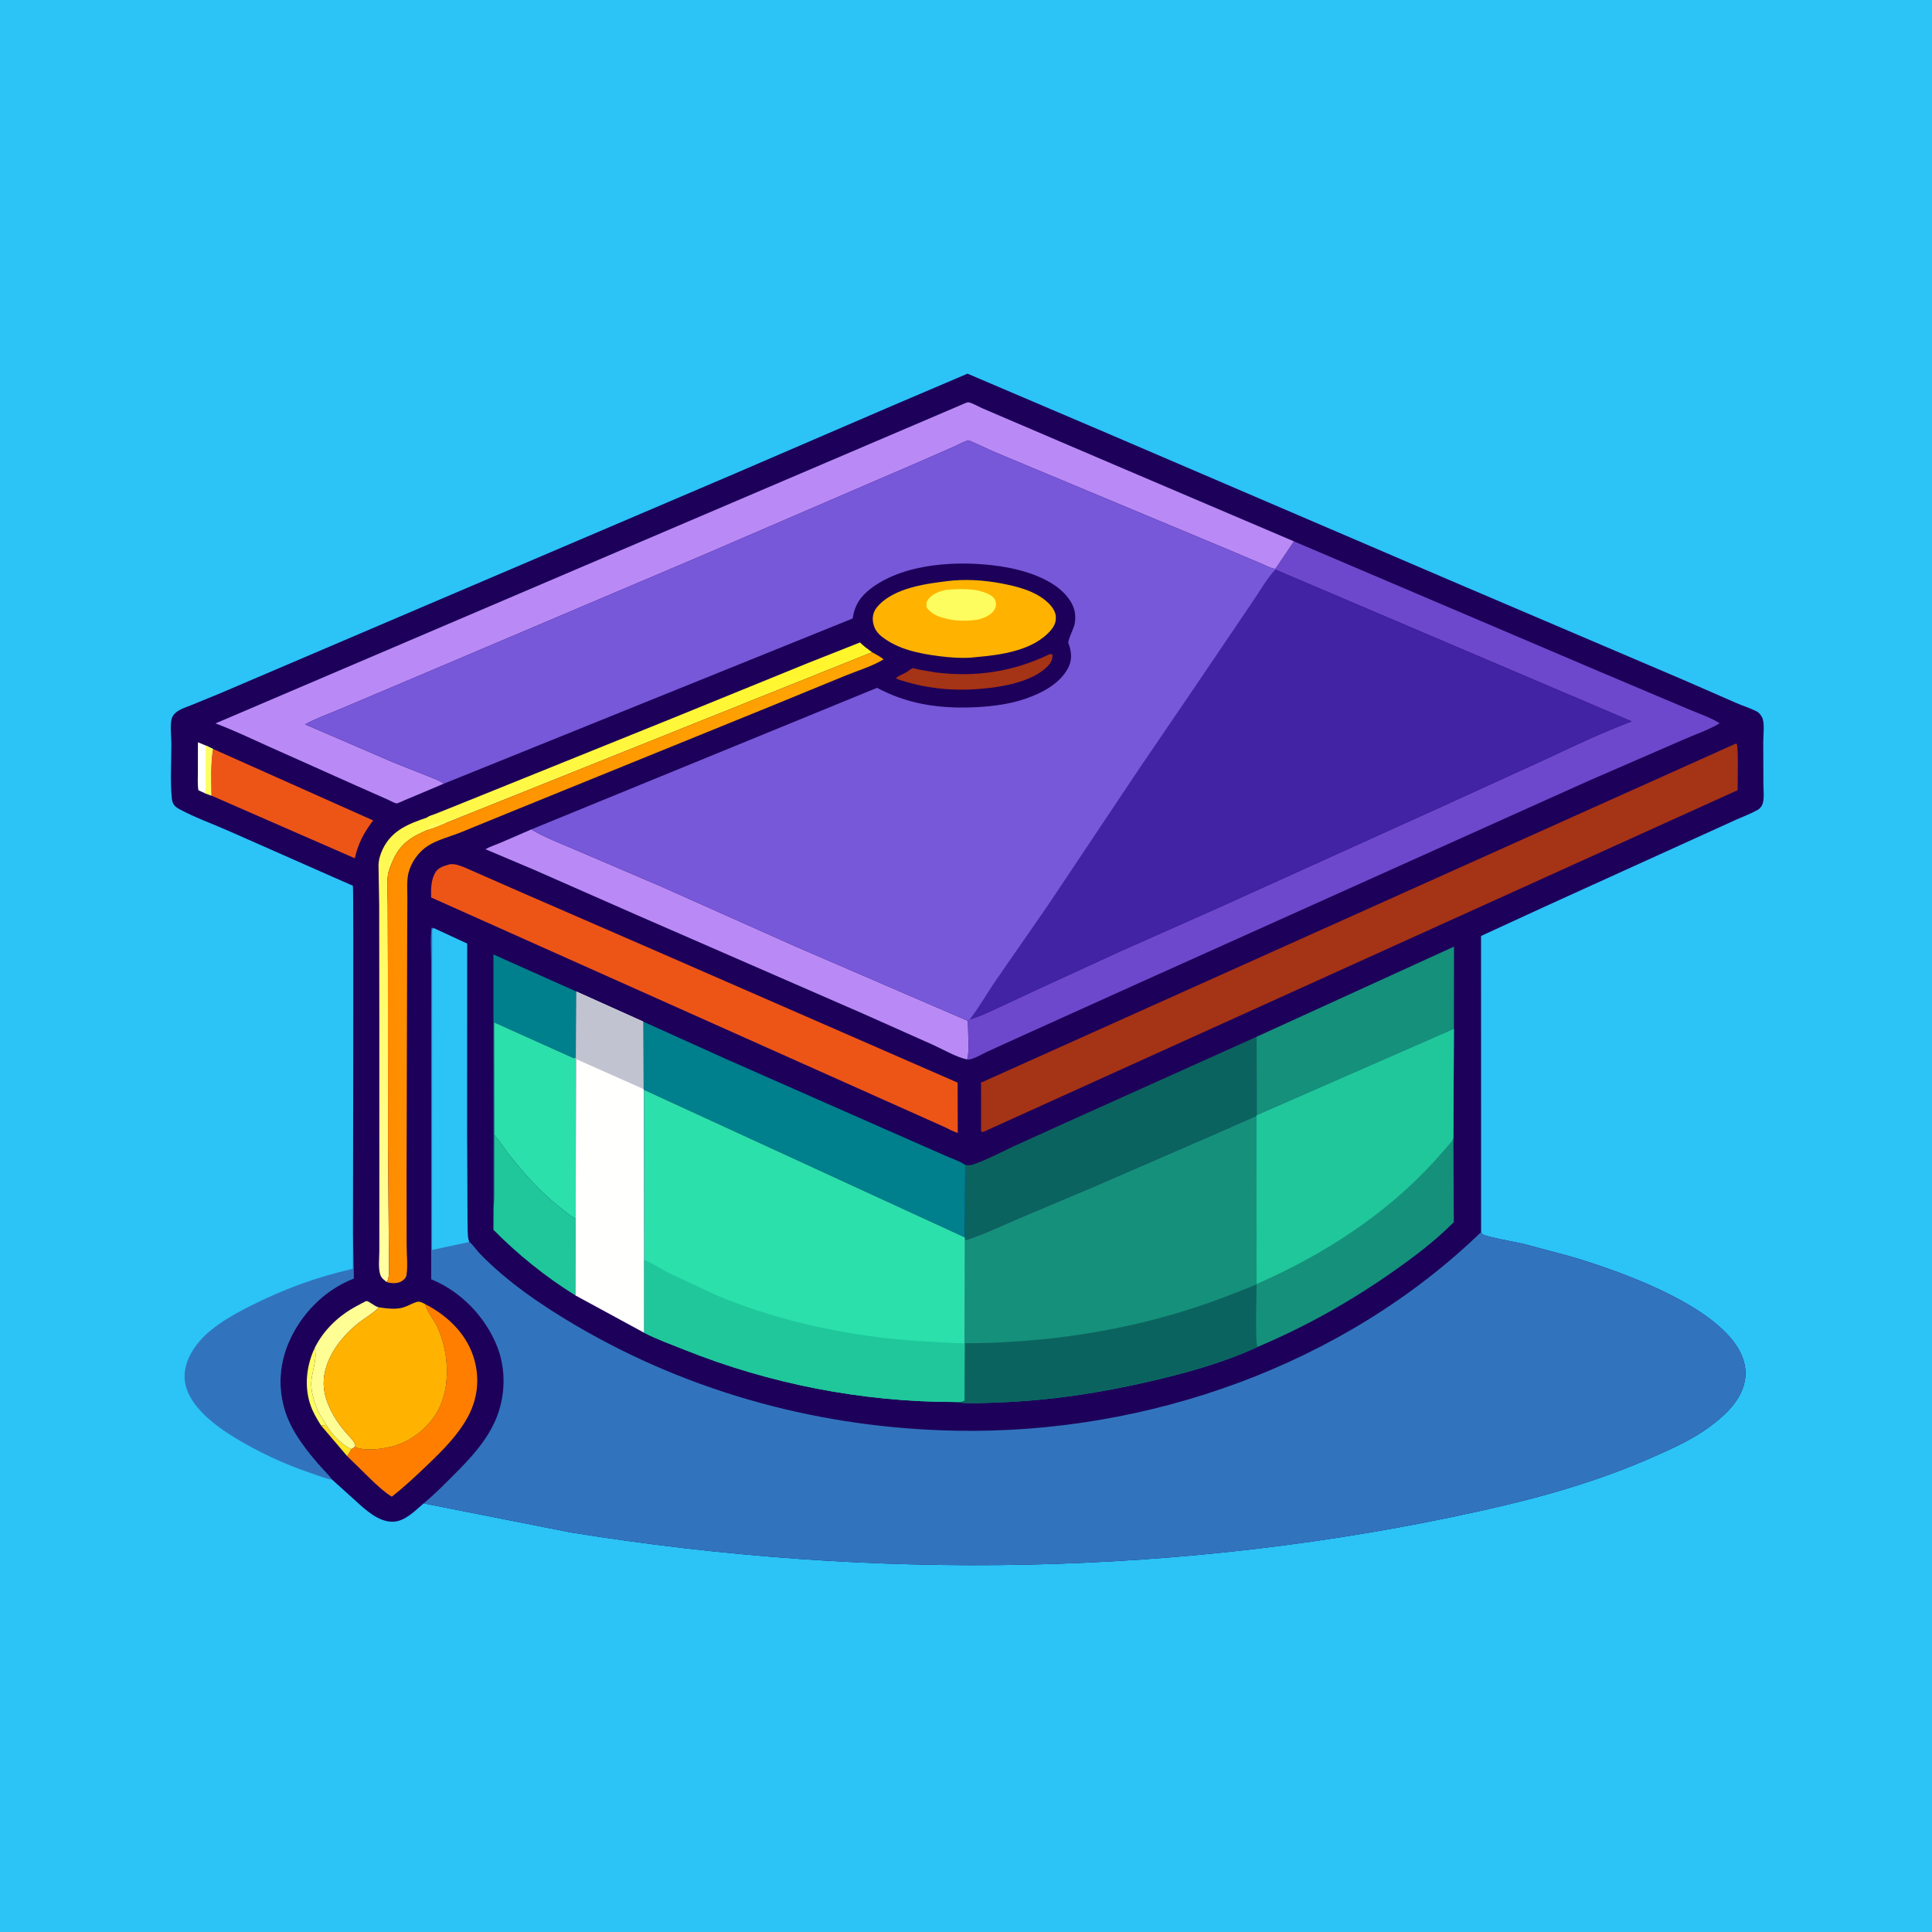
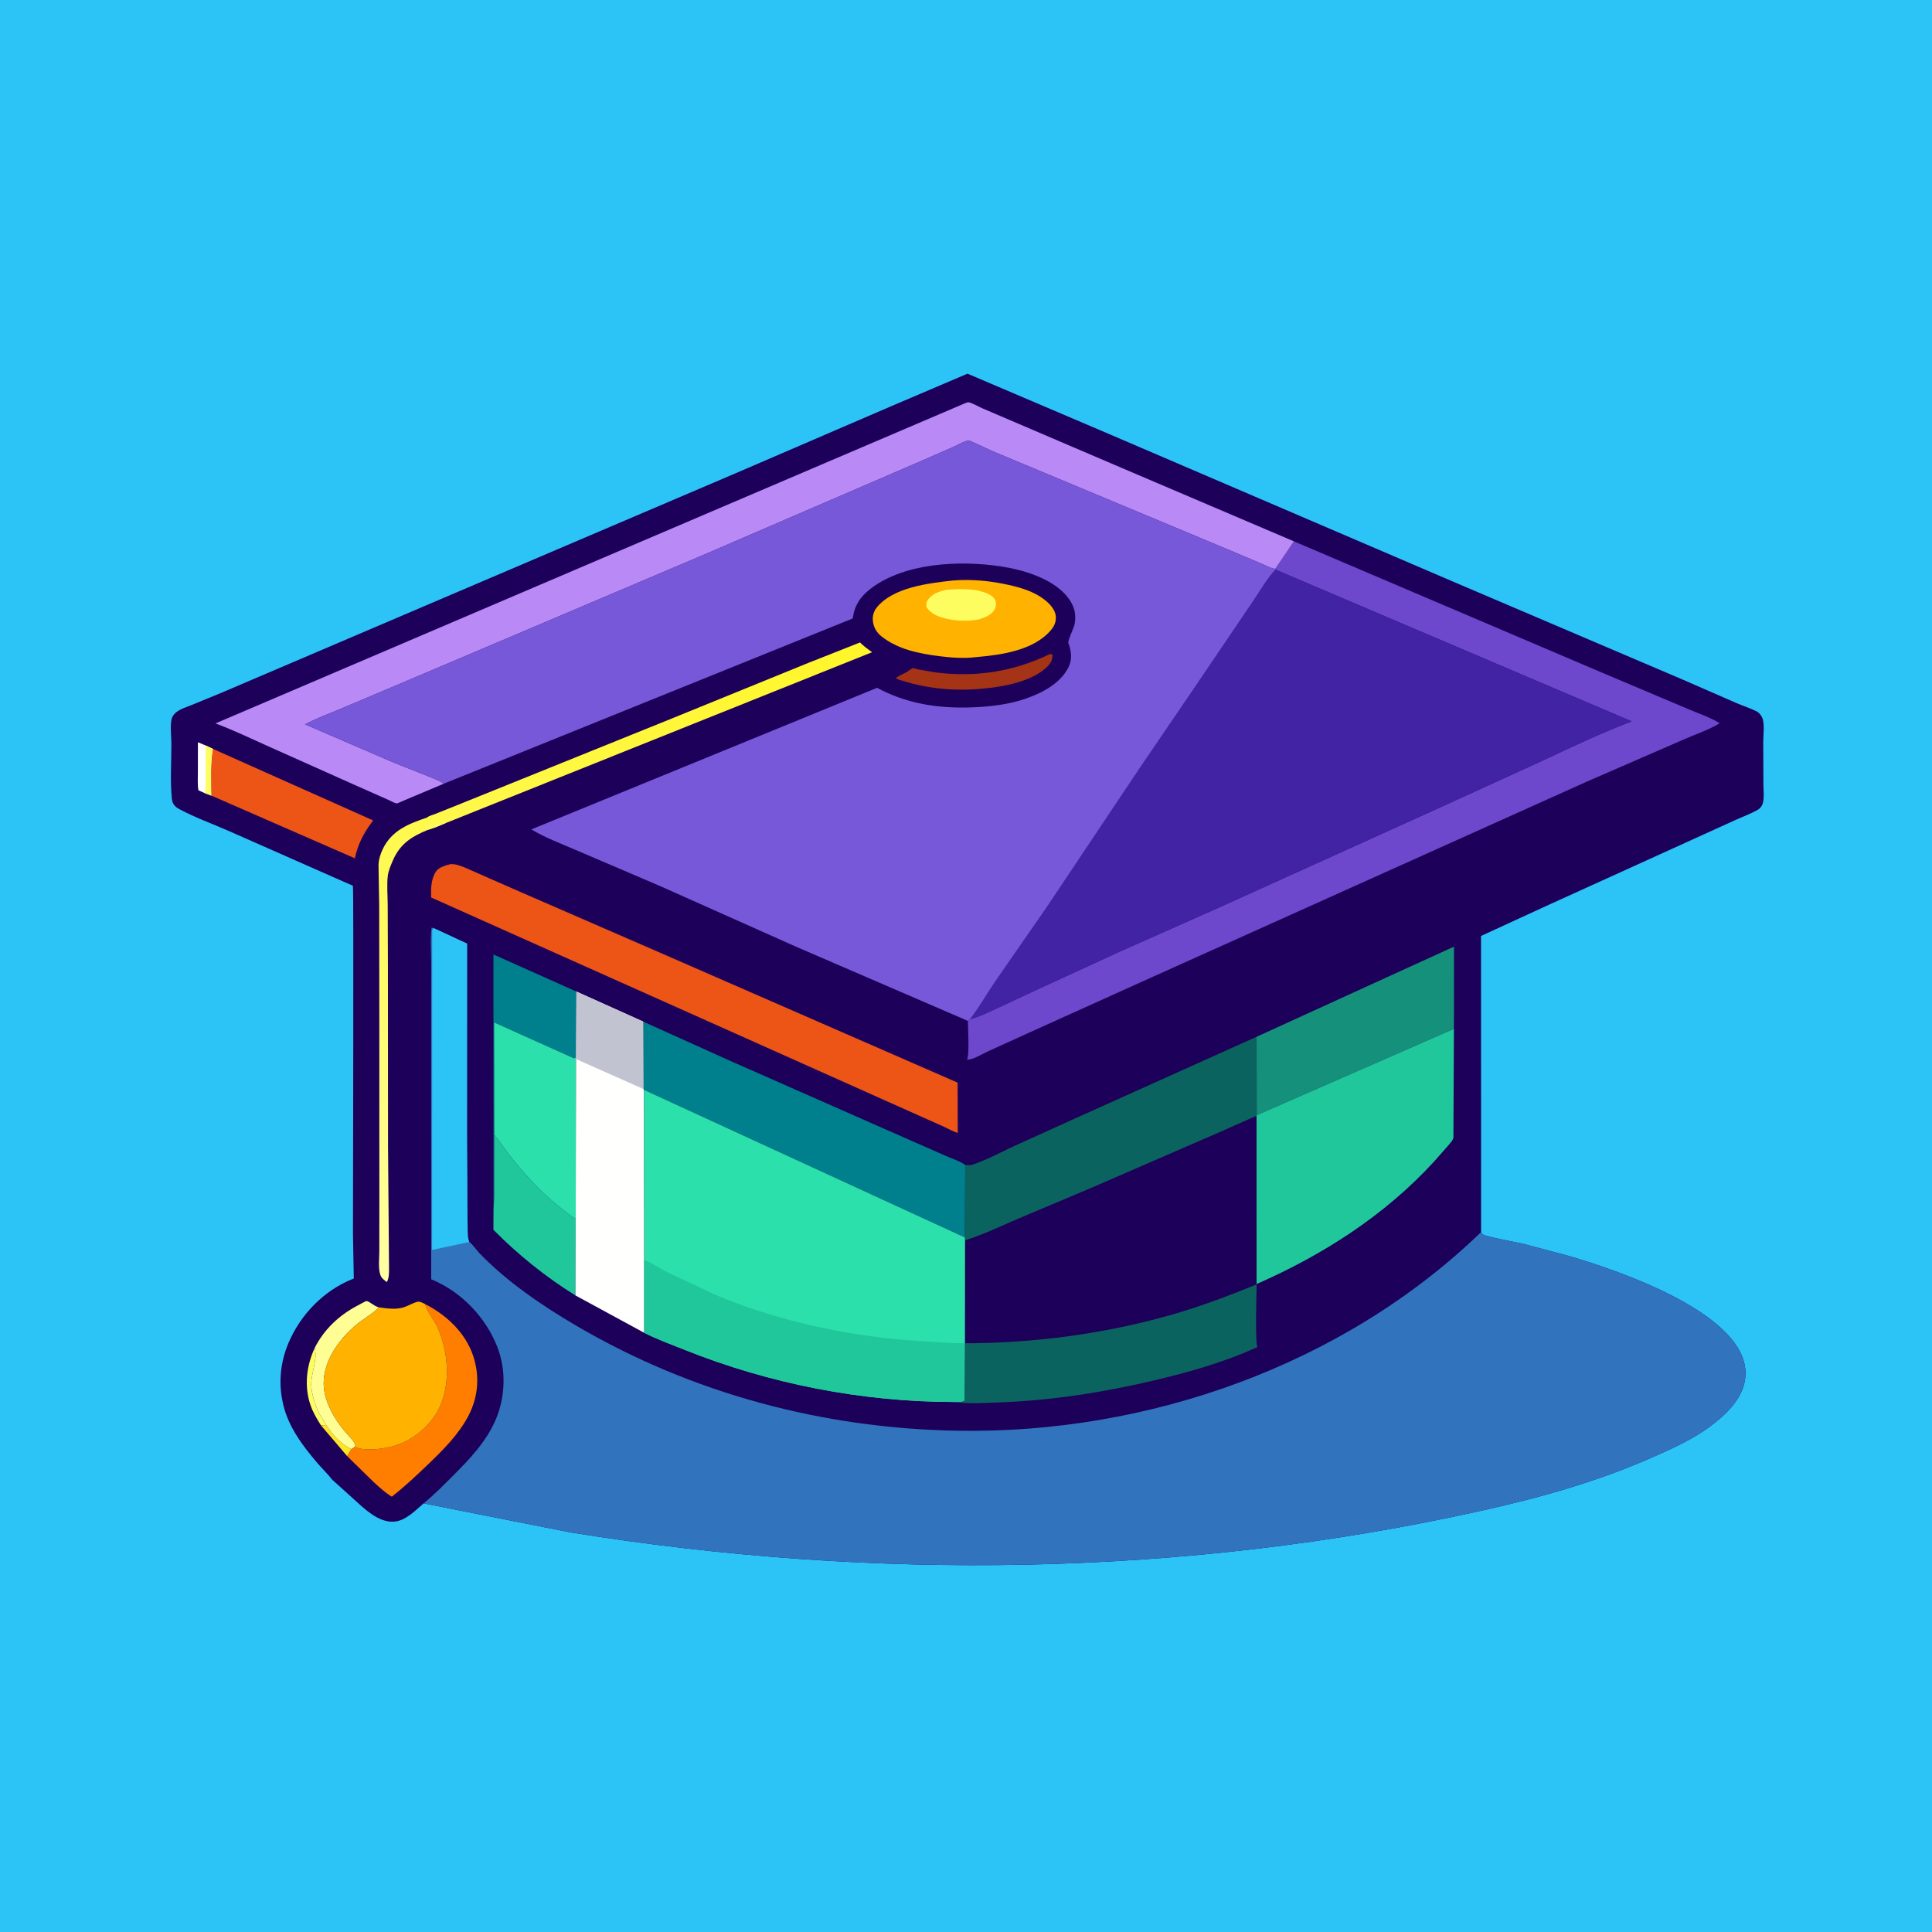
<svg xmlns="http://www.w3.org/2000/svg" version="1.1" style="display: block;" viewBox="0 0 2048 2048" width="1024" height="1024">
  <defs>
    <linearGradient id="Gradient1" gradientUnits="userSpaceOnUse" x1="663.175" y1="677.674" x2="654.014" y2="1360.3">
      <stop class="stop0" offset="0" stop-opacity="1" stop-color="rgb(255,246,41)" />
      <stop class="stop1" offset="1" stop-opacity="1" stop-color="rgb(255,255,164)" />
    </linearGradient>
    <linearGradient id="Gradient2" gradientUnits="userSpaceOnUse" x1="407.951" y1="1030.07" x2="937.032" y2="1021.85">
      <stop class="stop0" offset="0" stop-opacity="1" stop-color="rgb(255,141,0)" />
      <stop class="stop1" offset="1" stop-opacity="1" stop-color="rgb(255,167,2)" />
    </linearGradient>
  </defs>
  <path transform="translate(0,0)" fill="rgb(44,195,247)" d="M -0 -0 L 2048 0 L 2048 2048 L -0 2048 L -0 -0 z" />
-   <path transform="translate(0,0)" fill="rgb(49,116,189)" d="M 374.164 1307.61 L 375.033 1355.26 L 373.895 1355.71 C 343.094 1368.06 318.304 1393.71 305.589 1424.13 C 297.299 1443.96 295.05 1465.99 299.822 1487 L 300.22 1488.79 C 305.628 1512.44 321.019 1532.9 336.5 1550.97 C 341.586 1556.91 347.434 1562.48 352.236 1568.61 C 344.639 1567.23 337.223 1564.15 329.925 1561.69 C 301.065 1551.99 273.911 1539.28 247.902 1523.37 C 228.009 1511.2 201.169 1491.1 196.442 1466.85 C 193.921 1453.92 197.929 1441.18 205.032 1430.43 L 205.995 1429 C 219.031 1409.26 243.995 1395.17 264.73 1384.68 C 300.205 1366.74 335.199 1353.79 373.961 1345.01 L 374.164 1307.61 z" />
  <path transform="translate(0,0)" fill="rgb(29,0,89)" d="M 374.164 1307.61 C 374.101 1273.93 375.088 940.499 374.08 938.898 C 373.961 938.709 370.953 937.521 370.675 937.399 L 352.498 929.435 L 243.226 881.184 C 225.754 873.458 206.901 866.765 190.149 857.729 C 187.8 856.462 185.587 854.959 184.112 852.673 C 182.946 850.866 182.384 848.66 182.171 846.541 C 180.287 827.766 181.74 807.251 181.683 788.303 C 181.659 780.501 179.967 768.129 182.28 761.018 C 183.036 758.694 185.028 756.432 186.916 754.958 C 191.623 751.283 198.066 749.398 203.559 747.17 L 233.641 734.825 L 470.001 633.897 L 778.007 502.449 L 945.021 430.467 L 1025.6 396.113 L 1174.91 459.772 L 1539.79 616.327 L 1784.59 720.776 L 1840.8 745.325 C 1847.71 748.318 1855.38 750.639 1862 754.055 C 1864.7 755.449 1866.52 757.766 1867.87 760.443 C 1870.86 766.336 1869.12 779.53 1869.11 786.607 L 1869.28 831.358 C 1869.3 837.547 1870.42 846.594 1868.37 852.336 C 1867.44 854.933 1865.56 857.142 1863.18 858.5 C 1855.99 862.584 1847.87 865.532 1840.31 868.922 L 1795.43 889.327 L 1640 959.926 L 1569.96 992.149 L 1570.01 1306.09 C 1570.6 1306.89 1571.01 1307.88 1571.79 1308.5 C 1574.99 1311.06 1608.03 1316.92 1615.2 1318.63 L 1663.5 1331.51 C 1713.73 1346.21 1858.41 1394.17 1849.94 1461.37 C 1847.15 1483.51 1828.66 1500.43 1811.55 1512.95 C 1794.42 1525.48 1774.75 1534.48 1755.46 1543.1 C 1695.76 1569.8 1635 1587.01 1571.27 1601.22 C 1255.19 1671.68 924.102 1675.98 604.784 1624.41 L 449.089 1593.62 C 440.14 1601.34 429.642 1612.45 417.182 1613.05 C 401.002 1613.83 386.519 1599.58 375.34 1589.46 L 352.236 1568.61 C 347.434 1562.48 341.586 1556.91 336.5 1550.97 C 321.019 1532.9 305.628 1512.44 300.22 1488.79 L 299.822 1487 C 295.05 1465.99 297.299 1443.96 305.589 1424.13 C 318.304 1393.71 343.094 1368.06 373.895 1355.71 L 375.033 1355.26 L 374.164 1307.61 z" />
  <path transform="translate(0,0)" fill="rgb(255,228,32)" d="M 340.368 1511.12 L 345.89 1510.55 C 351.58 1520.37 362.088 1531.49 372.582 1536.13 L 368.055 1543.61 L 340.368 1511.12 z" />
  <path transform="translate(0,0)" fill="rgb(254,253,95)" d="M 333.556 1428.96 C 335.363 1436.42 334.226 1440.96 332.876 1448.35 C 331.803 1454.21 330.043 1460.51 329.921 1466.48 C 329.72 1476.35 334.02 1489.65 338.426 1498.33 C 340.614 1502.63 343.642 1506.32 345.89 1510.55 L 340.368 1511.12 C 336.068 1504.37 332.077 1497.69 329.37 1490.13 C 322.215 1470.14 324.757 1447.9 333.556 1428.96 z" />
  <path transform="translate(0,0)" fill="rgb(255,255,254)" d="M 216.949 840.71 L 210.295 837.717 C 209.289 831.397 209.759 824.618 209.76 818.216 L 209.802 786.804 L 218.095 790.276 L 225.852 793.923 C 223.072 810.118 224.075 827.019 224.15 843.415 L 216.949 840.71 z" />
  <path transform="translate(0,0)" fill="rgb(254,253,95)" d="M 218.095 790.276 L 225.852 793.923 C 223.072 810.118 224.075 827.019 224.15 843.415 L 216.949 840.71 C 218.721 836.114 217.971 830.27 217.989 825.343 L 218.095 790.276 z" />
  <path transform="translate(0,0)" fill="rgb(165,51,21)" d="M 1112.52 693.5 L 1114.76 693.331 L 1115.84 694.5 L 1115.13 699 C 1113.19 706.091 1103.01 712.985 1096.76 716.264 C 1082.97 723.503 1065.68 727.148 1050.33 729.063 C 1017.29 733.187 986.533 731.208 954.753 721.069 C 952.803 720.498 951.56 720.084 949.809 719 C 951.689 716.452 958.465 714.124 961.424 712.247 C 963.01 711.242 965.824 708.801 967.475 708.269 C 967.991 708.103 972.539 709.46 973.253 709.614 L 991.906 712.798 C 1034.3 718.149 1074.12 712.037 1112.52 693.5 z" />
  <path transform="translate(0,0)" fill="rgb(254,254,148)" d="M 333.556 1428.96 C 343.177 1409.68 358.845 1394.78 377.713 1384.66 C 378.873 1384.04 388.016 1378.97 388.637 1379.12 C 392.325 1380.02 396.467 1384.34 400.815 1385.61 L 401.67 1385.84 L 400.941 1386.6 C 394.466 1393.09 386.112 1397.51 378.984 1403.26 C 360.453 1418.21 343.102 1441.57 343.099 1466.37 C 343.097 1485.14 354.514 1504.46 366.303 1518.27 C 369.092 1521.54 375.383 1527.41 376.522 1531.43 C 376.869 1532.66 376.583 1532.56 375.972 1533.9 L 372.582 1536.13 C 362.088 1531.49 351.58 1520.37 345.89 1510.55 C 343.642 1506.32 340.614 1502.63 338.426 1498.33 C 334.02 1489.65 329.72 1476.35 329.921 1466.48 C 330.043 1460.51 331.803 1454.21 332.876 1448.35 C 334.226 1440.96 335.363 1436.42 333.556 1428.96 z" />
  <path transform="translate(0,0)" fill="rgb(0,127,140)" d="M 523.178 1280.52 L 523.056 1011.76 L 611.017 1051.09 L 610.67 1120.9 L 608.486 1121.86 L 523.759 1083.79 L 524.025 1202.96 L 523.897 1250.81 C 523.861 1260.67 524.248 1270.71 523.178 1280.52 z" />
  <path transform="translate(0,0)" fill="rgb(255,126,0)" d="M 450.718 1382.44 C 473.37 1393.99 493.467 1412.82 501.621 1437.42 C 508.763 1458.97 506.987 1481.02 496.376 1501.13 C 485.87 1521.04 469.266 1537.42 453.171 1552.85 C 441.023 1564.51 428.618 1576.15 415.341 1586.52 C 408.335 1582.37 402.432 1576.74 396.395 1571.32 L 368.055 1543.61 L 372.582 1536.13 L 375.972 1533.9 L 376.796 1534.19 C 388.424 1538.47 406.566 1535.99 418.254 1532.56 C 437.014 1527.07 454.952 1512.41 464.221 1495.21 C 478.286 1469.11 475.661 1432.85 463.495 1406.45 C 459.859 1398.56 453.28 1391.65 450.945 1383.34 L 450.718 1382.44 z" />
  <path transform="translate(0,0)" fill="rgb(31,199,155)" d="M 524.025 1202.96 L 524.56 1203.6 C 530.216 1210.43 535.024 1218.12 540.574 1225.11 C 556.138 1244.74 573.32 1263.92 593.066 1279.4 C 598.471 1283.64 604.256 1288.73 610.265 1292.01 L 610.004 1373.22 C 578.395 1353.62 549.139 1330.04 523.025 1303.61 L 523.178 1280.52 C 524.248 1270.71 523.861 1260.67 523.897 1250.81 L 524.025 1202.96 z" />
  <path transform="translate(0,0)" fill="rgb(237,85,23)" d="M 225.852 793.923 L 395.552 869.687 C 385.86 882.515 379.625 894.013 376.122 909.809 L 224.15 843.415 C 224.075 827.019 223.072 810.118 225.852 793.923 z" />
  <path transform="translate(0,0)" fill="url(#Gradient1)" d="M 452.745 866.598 C 454.14 864.984 459.946 863.404 462.059 862.549 L 497.011 848.5 L 711.821 761.77 L 856.62 702.783 L 911.655 681.027 C 915.542 684.974 919.954 688.124 924.408 691.383 L 472.251 872.588 C 466.379 875.042 460.254 877.777 454.124 879.472 C 436.657 886.618 424.292 894.067 416.461 912.154 C 414.382 916.956 411.703 923.175 411.099 928.335 C 409.917 938.436 410.966 949.686 411.003 959.901 L 411.213 1025.48 L 411.324 1215.08 L 412.402 1346.64 C 412.271 1351.05 412.21 1355.06 410.11 1359.05 C 407.017 1356.85 404.256 1354.8 403.054 1351.04 C 400.801 1343.99 402.097 1333.62 402.086 1326.24 L 402.12 1271.93 L 402.089 1080.49 L 401.949 959.293 L 401.24 917.196 C 401.385 911.17 403.186 905.363 405.785 899.969 C 415.33 880.156 433.075 873.303 452.745 866.598 z" />
  <path transform="translate(0,0)" fill="rgb(254,253,95)" d="M 470.872 871.351 L 472.251 872.588 C 466.379 875.042 460.254 877.777 454.124 879.472 L 453.593 878.781 L 454.268 875.768 C 457.584 873.519 459.716 872.388 463.874 873.344 C 466.27 873.896 468.59 872.322 470.872 871.351 z" />
  <path transform="translate(0,0)" fill="rgb(255,179,0)" d="M 1009.68 615.4 C 1029.98 613.732 1049.93 615.7 1069.77 620.147 C 1082.57 623.016 1095.91 627.118 1106.5 635.147 C 1112.16 639.438 1118.51 645.783 1119.17 653.203 C 1119.67 658.886 1117.81 663.428 1114.2 667.74 C 1095.83 689.667 1060.95 694.318 1034.36 696.59 C 1022.16 698.211 1007.73 697.095 995.596 695.561 C 974.354 692.877 951.8 688.336 934.58 674.702 C 929.217 670.456 925.988 665.082 925.287 658.224 C 924.748 652.954 926.137 647.96 929.5 643.853 C 947.05 622.421 984.025 618.358 1009.68 615.4 z" />
  <path transform="translate(0,0)" fill="rgb(254,253,95)" d="M 1002.88 625.224 C 1013.65 624.466 1026.99 623.792 1037.51 626.195 C 1042.81 627.406 1052.2 630.394 1054.72 635.737 C 1056.14 638.738 1056.13 642.349 1054.64 645.347 C 1051.42 651.87 1043.41 654.947 1036.9 656.767 C 1026.65 658.36 1015.12 658.492 1004.98 656.232 C 995.987 654.23 987.272 651.507 982.059 643.5 C 982.068 640.883 981.66 639.108 983.042 636.795 C 987.347 629.588 995.229 627.116 1002.88 625.224 z" />
  <path transform="translate(0,0)" fill="rgb(43,224,170)" d="M 524.025 1202.96 L 523.759 1083.79 L 608.486 1121.86 L 610.67 1120.9 L 610.6 1122.63 L 610.265 1292.01 C 604.256 1288.73 598.471 1283.64 593.066 1279.4 C 573.32 1263.92 556.138 1244.74 540.574 1225.11 C 535.024 1218.12 530.216 1210.43 524.56 1203.6 L 524.025 1202.96 z" />
  <path transform="translate(0,0)" fill="rgb(255,179,0)" d="M 401.67 1385.84 C 409.994 1387.03 419.928 1388.46 428.062 1385.77 C 432.653 1384.25 436.906 1381.64 441.5 1380.17 C 444.774 1379.12 447.869 1380.99 450.718 1382.44 L 450.945 1383.34 C 453.28 1391.65 459.859 1398.56 463.495 1406.45 C 475.661 1432.85 478.286 1469.11 464.221 1495.21 C 454.952 1512.41 437.014 1527.07 418.254 1532.56 C 406.566 1535.99 388.424 1538.47 376.796 1534.19 L 375.972 1533.9 C 376.583 1532.56 376.869 1532.66 376.522 1531.43 C 375.383 1527.41 369.092 1521.54 366.303 1518.27 C 354.514 1504.46 343.097 1485.14 343.099 1466.37 C 343.102 1441.57 360.453 1418.21 378.984 1403.26 C 386.112 1397.51 394.466 1393.09 400.941 1386.6 L 401.67 1385.84 z" />
-   <path transform="translate(0,0)" fill="url(#Gradient2)" d="M 924.408 691.383 C 928.555 693.723 932.96 695.888 936.641 698.926 C 924.754 706.263 909.661 710.693 896.674 715.988 L 819.066 747.841 L 546.75 858.507 L 487.847 882.588 C 477.007 886.886 463.761 890.221 453.968 896.364 C 443.928 902.661 435.754 914.034 432.98 925.5 C 430.959 933.854 431.863 943.934 431.826 952.541 L 431.615 999.387 L 430.998 1246.07 L 431.07 1319.79 C 431.083 1329.84 432.397 1341.65 430.935 1351.5 C 430.531 1354.22 428.445 1356.41 426.216 1357.87 C 421.998 1360.64 416.139 1360.66 411.371 1359.42 L 410.11 1359.05 C 412.21 1355.06 412.271 1351.05 412.402 1346.64 L 411.324 1215.08 L 411.213 1025.48 L 411.003 959.901 C 410.966 949.686 409.917 938.436 411.099 928.335 C 411.703 923.175 414.382 916.956 416.461 912.154 C 424.292 894.067 436.657 886.618 454.124 879.472 C 460.254 877.777 466.379 875.042 472.251 872.588 L 924.408 691.383 z" />
  <path transform="translate(0,0)" fill="rgb(21,144,123)" d="M 1332.04 1099.02 L 1541.32 1003.44 L 1541.23 1090.59 L 1332.12 1182.17 L 1332.04 1099.02 z" />
-   <path transform="translate(0,0)" fill="rgb(185,138,245)" d="M 563.236 879.2 C 577.545 887.863 594.051 893.943 609.365 900.609 L 700.653 939.649 L 843.049 1003.2 L 1025.97 1082.18 C 1026.01 1089.45 1027.84 1118.45 1025.06 1123.06 C 1013.33 1120.51 999.818 1112.46 988.824 1107.49 L 914.956 1074.57 L 675.721 970.252 L 567.123 922.449 L 514.586 900.205 C 519.614 897.324 525.601 895.529 530.954 893.192 L 563.236 879.2 z" />
  <path transform="translate(0,0)" fill="rgb(255,255,254)" d="M 611.017 1051.09 L 681.978 1083 L 682.208 1154.48 L 682.701 1155.28 L 682.912 1335.56 L 682.937 1412.85 L 610.004 1373.22 L 610.265 1292.01 L 610.6 1122.63 L 610.67 1120.9 L 611.017 1051.09 z" />
  <path transform="translate(0,0)" fill="rgb(194,195,208)" d="M 611.017 1051.09 L 681.978 1083 L 682.208 1154.48 L 610.6 1122.63 L 610.67 1120.9 L 611.017 1051.09 z" />
  <path transform="translate(0,0)" fill="rgb(11,99,95)" d="M 1023.18 1234.95 L 1023.64 1234.97 C 1026.36 1235.18 1028.66 1235.35 1031.31 1234.46 C 1045.93 1229.54 1060.53 1221.65 1074.53 1215.11 L 1131.32 1189.35 L 1332.04 1099.02 L 1332.12 1182.17 L 1331.99 1182.75 L 1291.95 1200.48 L 1159.2 1258.15 L 1079.75 1291.67 C 1061.17 1299.56 1042.32 1308.84 1023 1314.71 L 1022.79 1311.71 L 1023.18 1234.95 z" />
  <path transform="translate(0,0)" fill="rgb(0,127,140)" d="M 681.978 1083 L 769.986 1122.74 L 935.275 1195.65 L 1002.6 1225.27 C 1008.92 1228.13 1017.8 1230.87 1023.18 1234.95 L 1022.79 1311.71 L 682.701 1155.28 L 682.208 1154.48 L 681.978 1083 z" />
  <path transform="translate(0,0)" fill="rgb(237,85,23)" d="M 477.082 916.097 C 482.978 915.629 487.543 917.617 492.921 919.717 L 553.991 946.534 L 692.905 1006.95 L 1015.12 1147.64 L 1015.27 1200.98 C 1010.46 1199.5 1005.91 1196.95 1001.39 1194.75 L 457.019 951.371 C 456.825 942.492 456.743 934.11 460.84 925.961 C 464.209 919.261 470.479 918.132 477.082 916.097 z" />
-   <path transform="translate(0,0)" fill="rgb(165,51,21)" d="M 1839.42 788.5 L 1840.9 788.342 C 1842.98 790.779 1841.9 830.296 1841.98 837.632 L 1043.16 1199.5 L 1041.08 1199.97 L 1039.98 1199 L 1039.95 1147.61 L 1839.42 788.5 z" />
  <path transform="translate(0,0)" fill="rgb(109,72,204)" d="M 1371.58 573.835 L 1695 711.672 L 1789.54 751.628 C 1800.39 756.359 1812.97 760.315 1822.92 766.698 C 1811.43 773.68 1797.62 778.251 1785.29 783.688 L 1682.43 828.397 L 1209.49 1041.09 L 1090 1095.06 L 1046.82 1114.7 C 1041.54 1117.13 1031.99 1123 1026.35 1123.22 C 1026 1123.24 1025.65 1123.19 1025.3 1123.14 L 1025.06 1123.06 C 1027.84 1118.45 1026.01 1089.45 1025.97 1082.18 L 1028.15 1080.48 C 1038.91 1077.5 1049.03 1072.44 1059.12 1067.75 L 1096.95 1050.12 L 1188.5 1008.03 L 1290.78 962.645 L 1528.5 855.015 L 1638.71 804.679 C 1668.55 790.619 1698.82 776.357 1729.67 764.674 L 1351.96 603.815 L 1351.85 603.003 L 1371.58 573.835 z" />
  <path transform="translate(0,0)" fill="rgb(185,138,245)" d="M 470.396 830.762 L 428.674 848.345 C 427.135 848.96 421.623 851.729 420.413 851.63 C 418.343 851.462 413.704 848.763 411.64 847.879 L 375.159 831.695 L 285.253 791.509 C 266.36 783.064 247.825 774.06 228.408 766.841 L 1018.4 429.422 C 1020.12 428.735 1024.83 426.395 1026.41 426.433 C 1029.53 426.509 1038.59 431.702 1041.94 433.077 L 1181.45 492.767 L 1371.58 573.835 L 1351.85 603.003 L 1350.08 602.691 C 1345.74 601.832 1341.46 599.229 1337.33 597.552 L 1296.67 580.371 L 1053.97 479.039 L 1032 468.979 C 1031.15 468.617 1027.39 466.862 1026.56 466.97 C 1022.2 467.538 1014.9 471.856 1010.76 473.678 L 971.808 490.708 L 744.693 588.645 L 461.684 708.808 L 362.759 750.682 C 349.769 756.278 335.779 761.106 323.378 767.855 L 416.742 808.106 L 454.589 823.178 C 459.873 825.39 465.827 827.271 470.396 830.762 z" />
  <path transform="translate(0,0)" fill="rgb(43,224,170)" d="M 682.701 1155.28 L 1022.79 1311.71 L 1023 1314.71 L 1022.87 1423.92 L 1022.57 1484.67 C 1019.83 1486.76 1014.99 1486.05 1011.52 1486.15 C 913.86 1486.1 815.82 1466.98 725.228 1430.67 C 711.164 1425.03 696.429 1419.73 682.937 1412.85 L 682.912 1335.56 L 682.701 1155.28 z" />
  <path transform="translate(0,0)" fill="rgb(31,199,155)" d="M 682.912 1335.56 L 684.568 1336.25 C 692.232 1339.57 699.484 1344.57 706.949 1348.4 L 759.555 1373.12 C 830.979 1402.93 911.429 1418.93 988.523 1422.42 C 999.95 1422.94 1011.44 1424.1 1022.87 1423.92 L 1022.57 1484.67 C 1019.83 1486.76 1014.99 1486.05 1011.52 1486.15 C 913.86 1486.1 815.82 1466.98 725.228 1430.67 C 711.164 1425.03 696.429 1419.73 682.937 1412.85 L 682.912 1335.56 z" />
  <path transform="translate(0,0)" fill="rgb(66,35,164)" d="M 1351.96 603.815 L 1729.67 764.674 C 1698.82 776.357 1668.55 790.619 1638.71 804.679 L 1528.5 855.015 L 1290.78 962.645 L 1188.5 1008.03 L 1096.95 1050.12 L 1059.12 1067.75 C 1049.03 1072.44 1038.91 1077.5 1028.15 1080.48 C 1037.68 1068.41 1045.64 1054.1 1054.35 1041.34 L 1110.04 961 L 1207.7 814.866 L 1265.01 730.701 L 1327.12 639 C 1335.01 627.625 1342.61 613.854 1351.96 603.815 z" />
-   <path transform="translate(0,0)" fill="rgb(21,144,123)" d="M 1332.12 1182.17 L 1541.23 1090.59 L 1540.68 1206.14 L 1541.12 1295.51 C 1520.95 1315.9 1498.04 1333.05 1474.57 1349.42 C 1429.99 1380.52 1383.03 1406.73 1332.95 1427.86 C 1298.21 1443.97 1259.72 1454.75 1222.54 1463.49 C 1168.42 1476.22 1113.53 1484.71 1057.91 1486.67 C 1043.14 1487.19 1026.13 1488.35 1011.52 1486.15 C 1014.99 1486.05 1019.83 1486.76 1022.57 1484.67 L 1022.87 1423.92 L 1023 1314.71 C 1042.32 1308.84 1061.17 1299.56 1079.75 1291.67 L 1159.2 1258.15 L 1291.95 1200.48 L 1331.99 1182.75 L 1332.12 1182.17 z" />
  <path transform="translate(0,0)" fill="rgb(11,99,95)" d="M 1022.87 1423.92 C 1095.67 1423.8 1169.43 1414.19 1239.56 1394.36 C 1271.34 1385.38 1301.57 1373.98 1332.12 1361.52 C 1332 1369.77 1330.33 1423.47 1332.95 1427.86 C 1298.21 1443.97 1259.72 1454.75 1222.54 1463.49 C 1168.42 1476.22 1113.53 1484.71 1057.91 1486.67 C 1043.14 1487.19 1026.13 1488.35 1011.52 1486.15 C 1014.99 1486.05 1019.83 1486.76 1022.57 1484.67 L 1022.87 1423.92 z" />
  <path transform="translate(0,0)" fill="rgb(31,199,155)" d="M 1332.12 1182.17 L 1541.23 1090.59 L 1540.68 1206.14 L 1540.4 1207.07 C 1539.3 1209.8 1536.73 1212.38 1534.86 1214.64 L 1519.84 1231.67 C 1467.71 1288.46 1402.34 1330.3 1332.02 1361.15 L 1331.99 1182.75 L 1332.12 1182.17 z" />
  <path transform="translate(0,0)" fill="rgb(119,88,217)" d="M 470.396 830.762 C 465.827 827.271 459.873 825.39 454.589 823.178 L 416.742 808.106 L 323.378 767.855 C 335.779 761.106 349.769 756.278 362.759 750.682 L 461.684 708.808 L 744.693 588.645 L 971.808 490.708 L 1010.76 473.678 C 1014.9 471.856 1022.2 467.538 1026.56 466.97 C 1027.39 466.862 1031.15 468.617 1032 468.979 L 1053.97 479.039 L 1296.67 580.371 L 1337.33 597.552 C 1341.46 599.229 1345.74 601.832 1350.08 602.691 L 1351.85 603.003 L 1351.96 603.815 C 1342.61 613.854 1335.01 627.625 1327.12 639 L 1265.01 730.701 L 1207.7 814.866 L 1110.04 961 L 1054.35 1041.34 C 1045.64 1054.1 1037.68 1068.41 1028.15 1080.48 L 1025.97 1082.18 L 843.049 1003.2 L 700.653 939.649 L 609.365 900.609 C 594.051 893.943 577.545 887.863 563.236 879.2 L 929.802 729.101 L 934.238 731.428 C 966.391 747.596 1000.67 751.56 1036.22 749.557 C 1053.09 748.607 1070.25 746.355 1086.31 740.926 C 1104.27 734.85 1124.63 724.483 1132.98 706.517 C 1136.77 698.366 1135.59 689.848 1132.56 681.731 C 1131.57 679.056 1138.35 665.897 1139.12 661.731 C 1141.02 651.424 1139.06 643.093 1132.93 634.619 C 1117.7 613.567 1084.94 603.97 1060.54 600.332 C 1017.43 593.903 959.427 596.417 923.384 623.678 C 912.08 632.228 905.89 641.516 903.897 655.61 L 470.396 830.762 z" />
  <path transform="translate(0,0)" fill="rgb(49,116,189)" d="M 449.089 1593.62 C 460.257 1584.45 470.564 1574.02 480.759 1563.8 C 498.256 1546.25 515.259 1528.37 525.264 1505.34 C 535.798 1481.09 536.785 1452.01 527.015 1427.38 C 514.695 1396.31 489.278 1369.67 458.418 1356.65 L 457.093 1356.1 L 457.039 1094.28 L 457.077 1020.35 C 457.076 1008.39 455.954 995.095 457.53 983.323 L 459.908 983.921 L 495.111 1000.26 L 495.05 1203.64 L 495.45 1278.62 L 495.705 1301.37 C 495.786 1306.49 495.435 1311.74 497.448 1316.56 C 499.605 1317.4 505.658 1325.74 507.562 1327.74 C 536.625 1358.25 574.727 1384.12 610.983 1405.36 C 733.824 1477.32 872.548 1514.15 1014.57 1516.64 C 1216.51 1520.2 1423.82 1447.4 1570.01 1306.09 C 1570.6 1306.89 1571.01 1307.88 1571.79 1308.5 C 1574.99 1311.06 1608.03 1316.92 1615.2 1318.63 L 1663.5 1331.51 C 1713.73 1346.21 1858.41 1394.17 1849.94 1461.37 C 1847.15 1483.51 1828.66 1500.43 1811.55 1512.95 C 1794.42 1525.48 1774.75 1534.48 1755.46 1543.1 C 1695.76 1569.8 1635 1587.01 1571.27 1601.22 C 1255.19 1671.68 924.102 1675.98 604.784 1624.41 L 449.089 1593.62 z" />
  <path transform="translate(0,0)" fill="rgb(44,195,247)" d="M 497.448 1316.56 L 458.013 1324.98 L 458.157 985.53 L 459.908 983.921 L 495.111 1000.26 L 495.05 1203.64 L 495.45 1278.62 L 495.705 1301.37 C 495.786 1306.49 495.435 1311.74 497.448 1316.56 z" />
</svg>